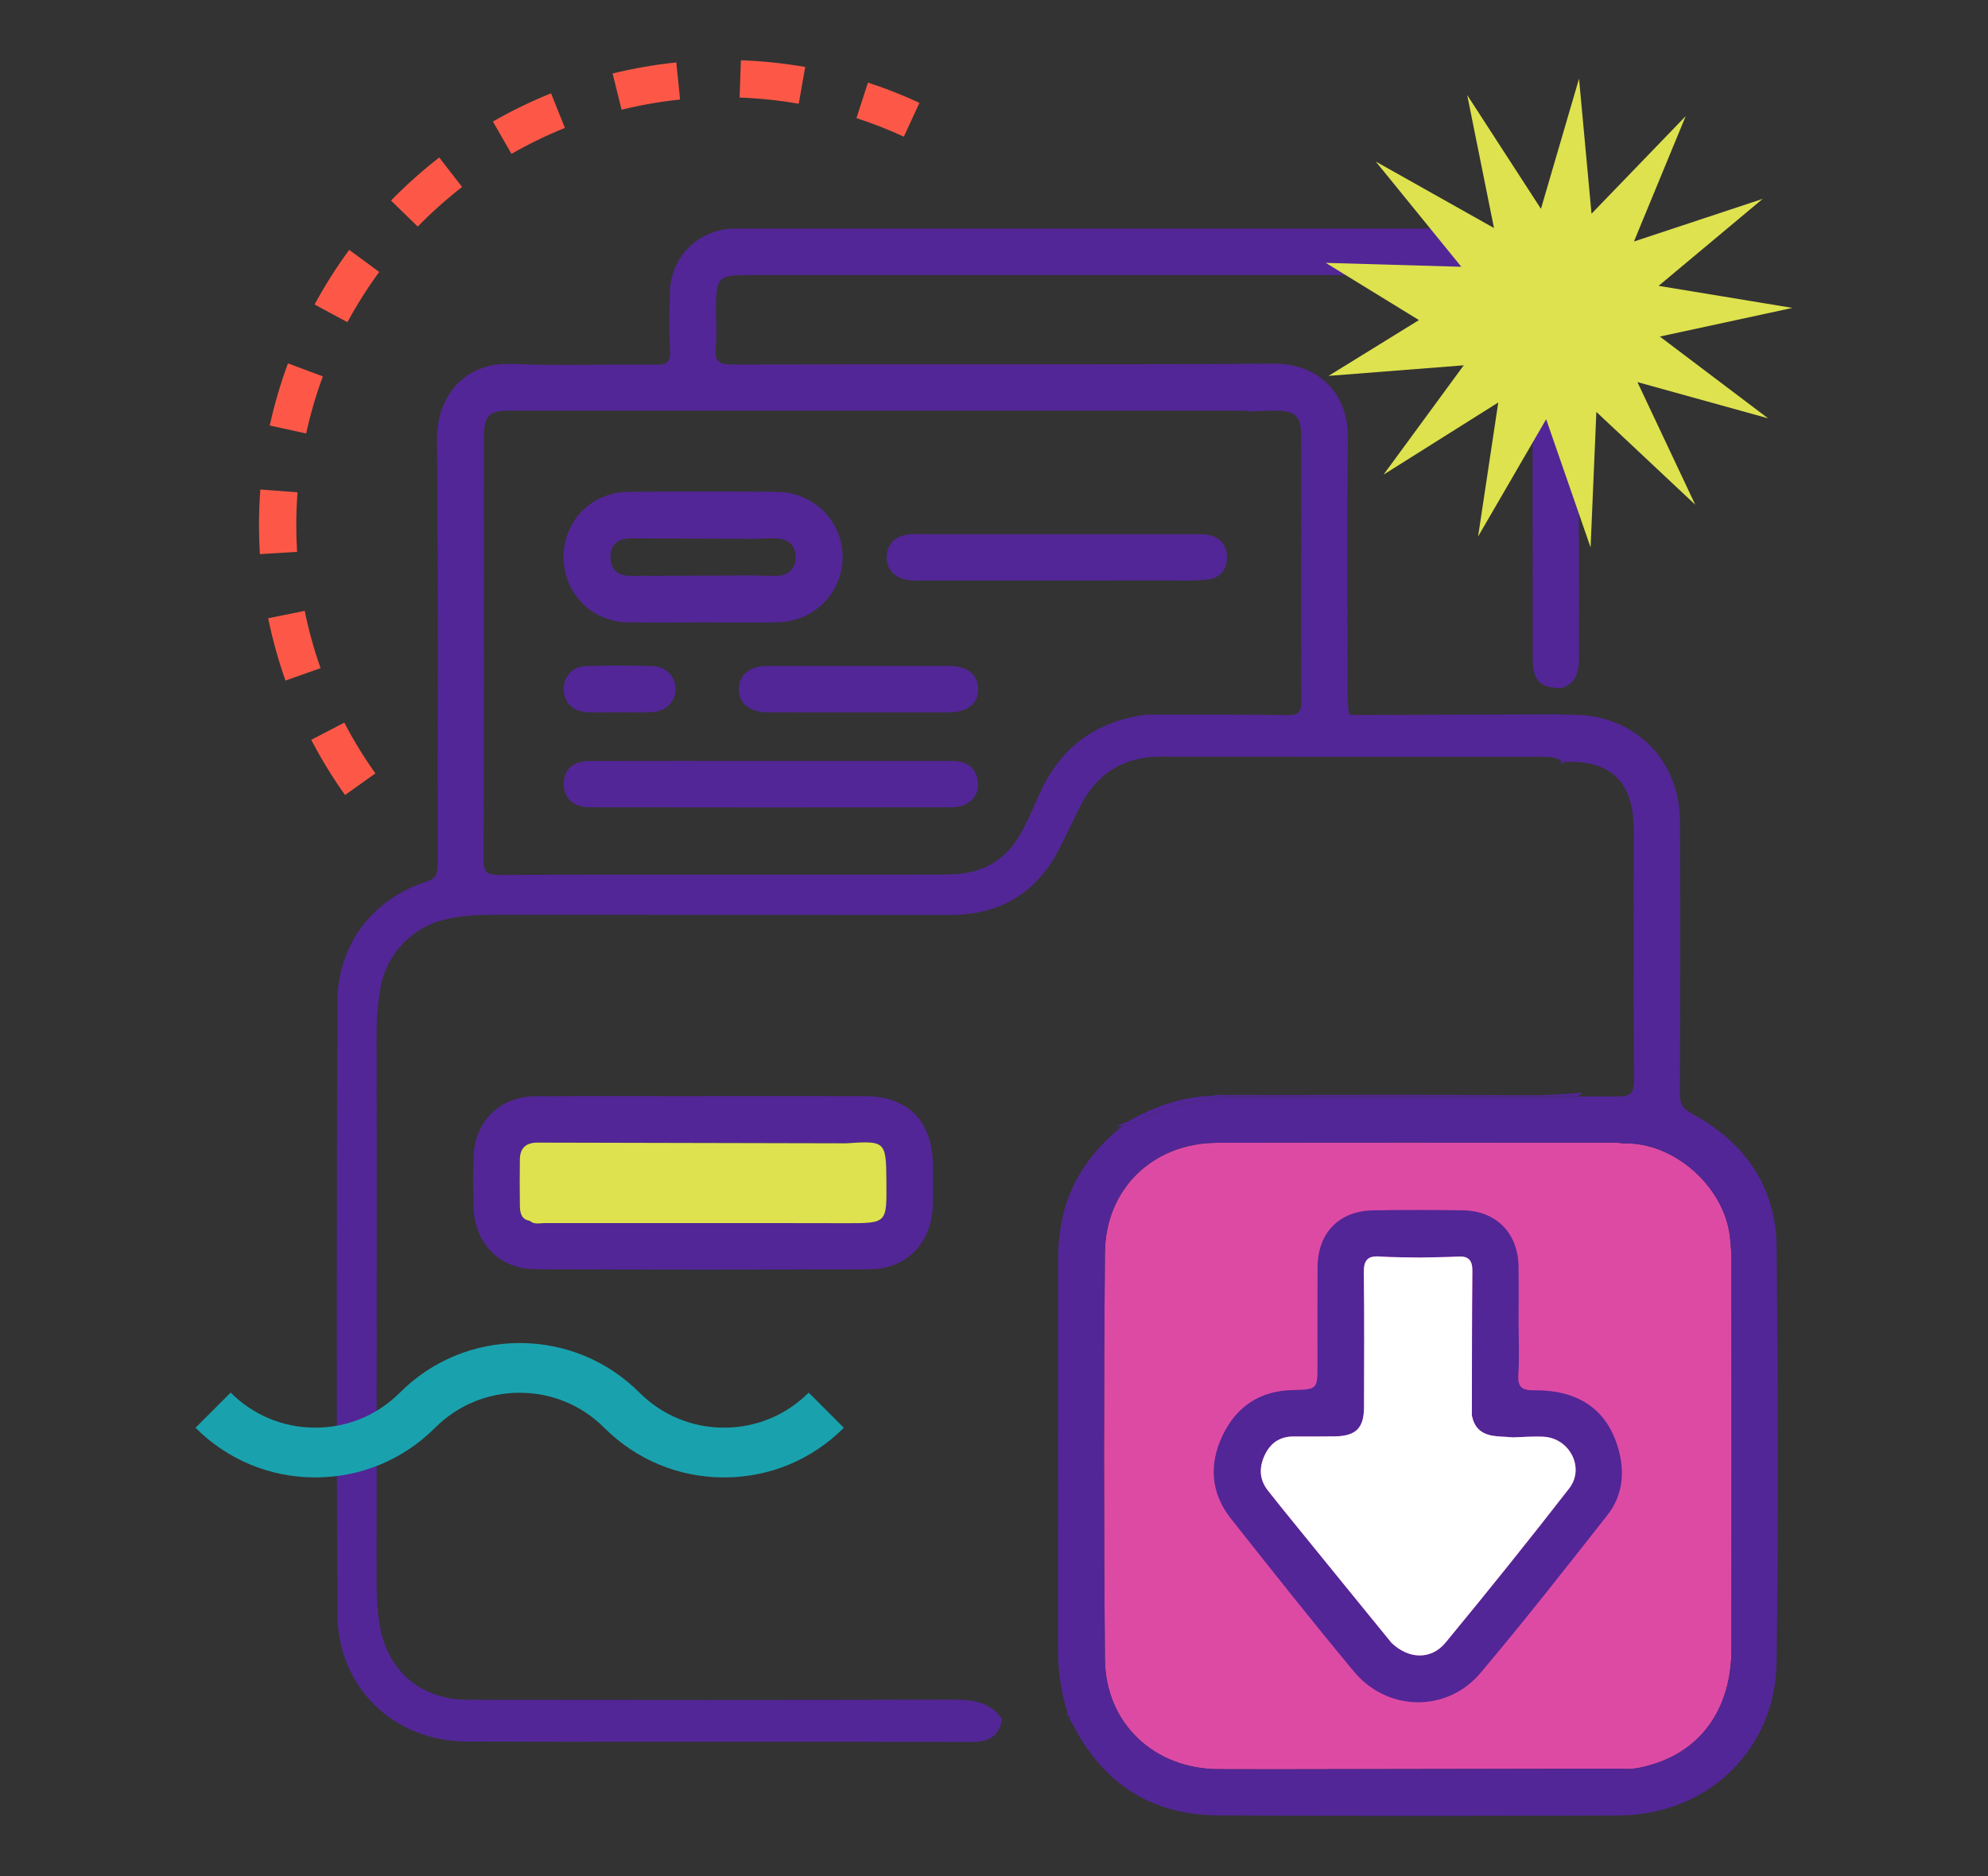
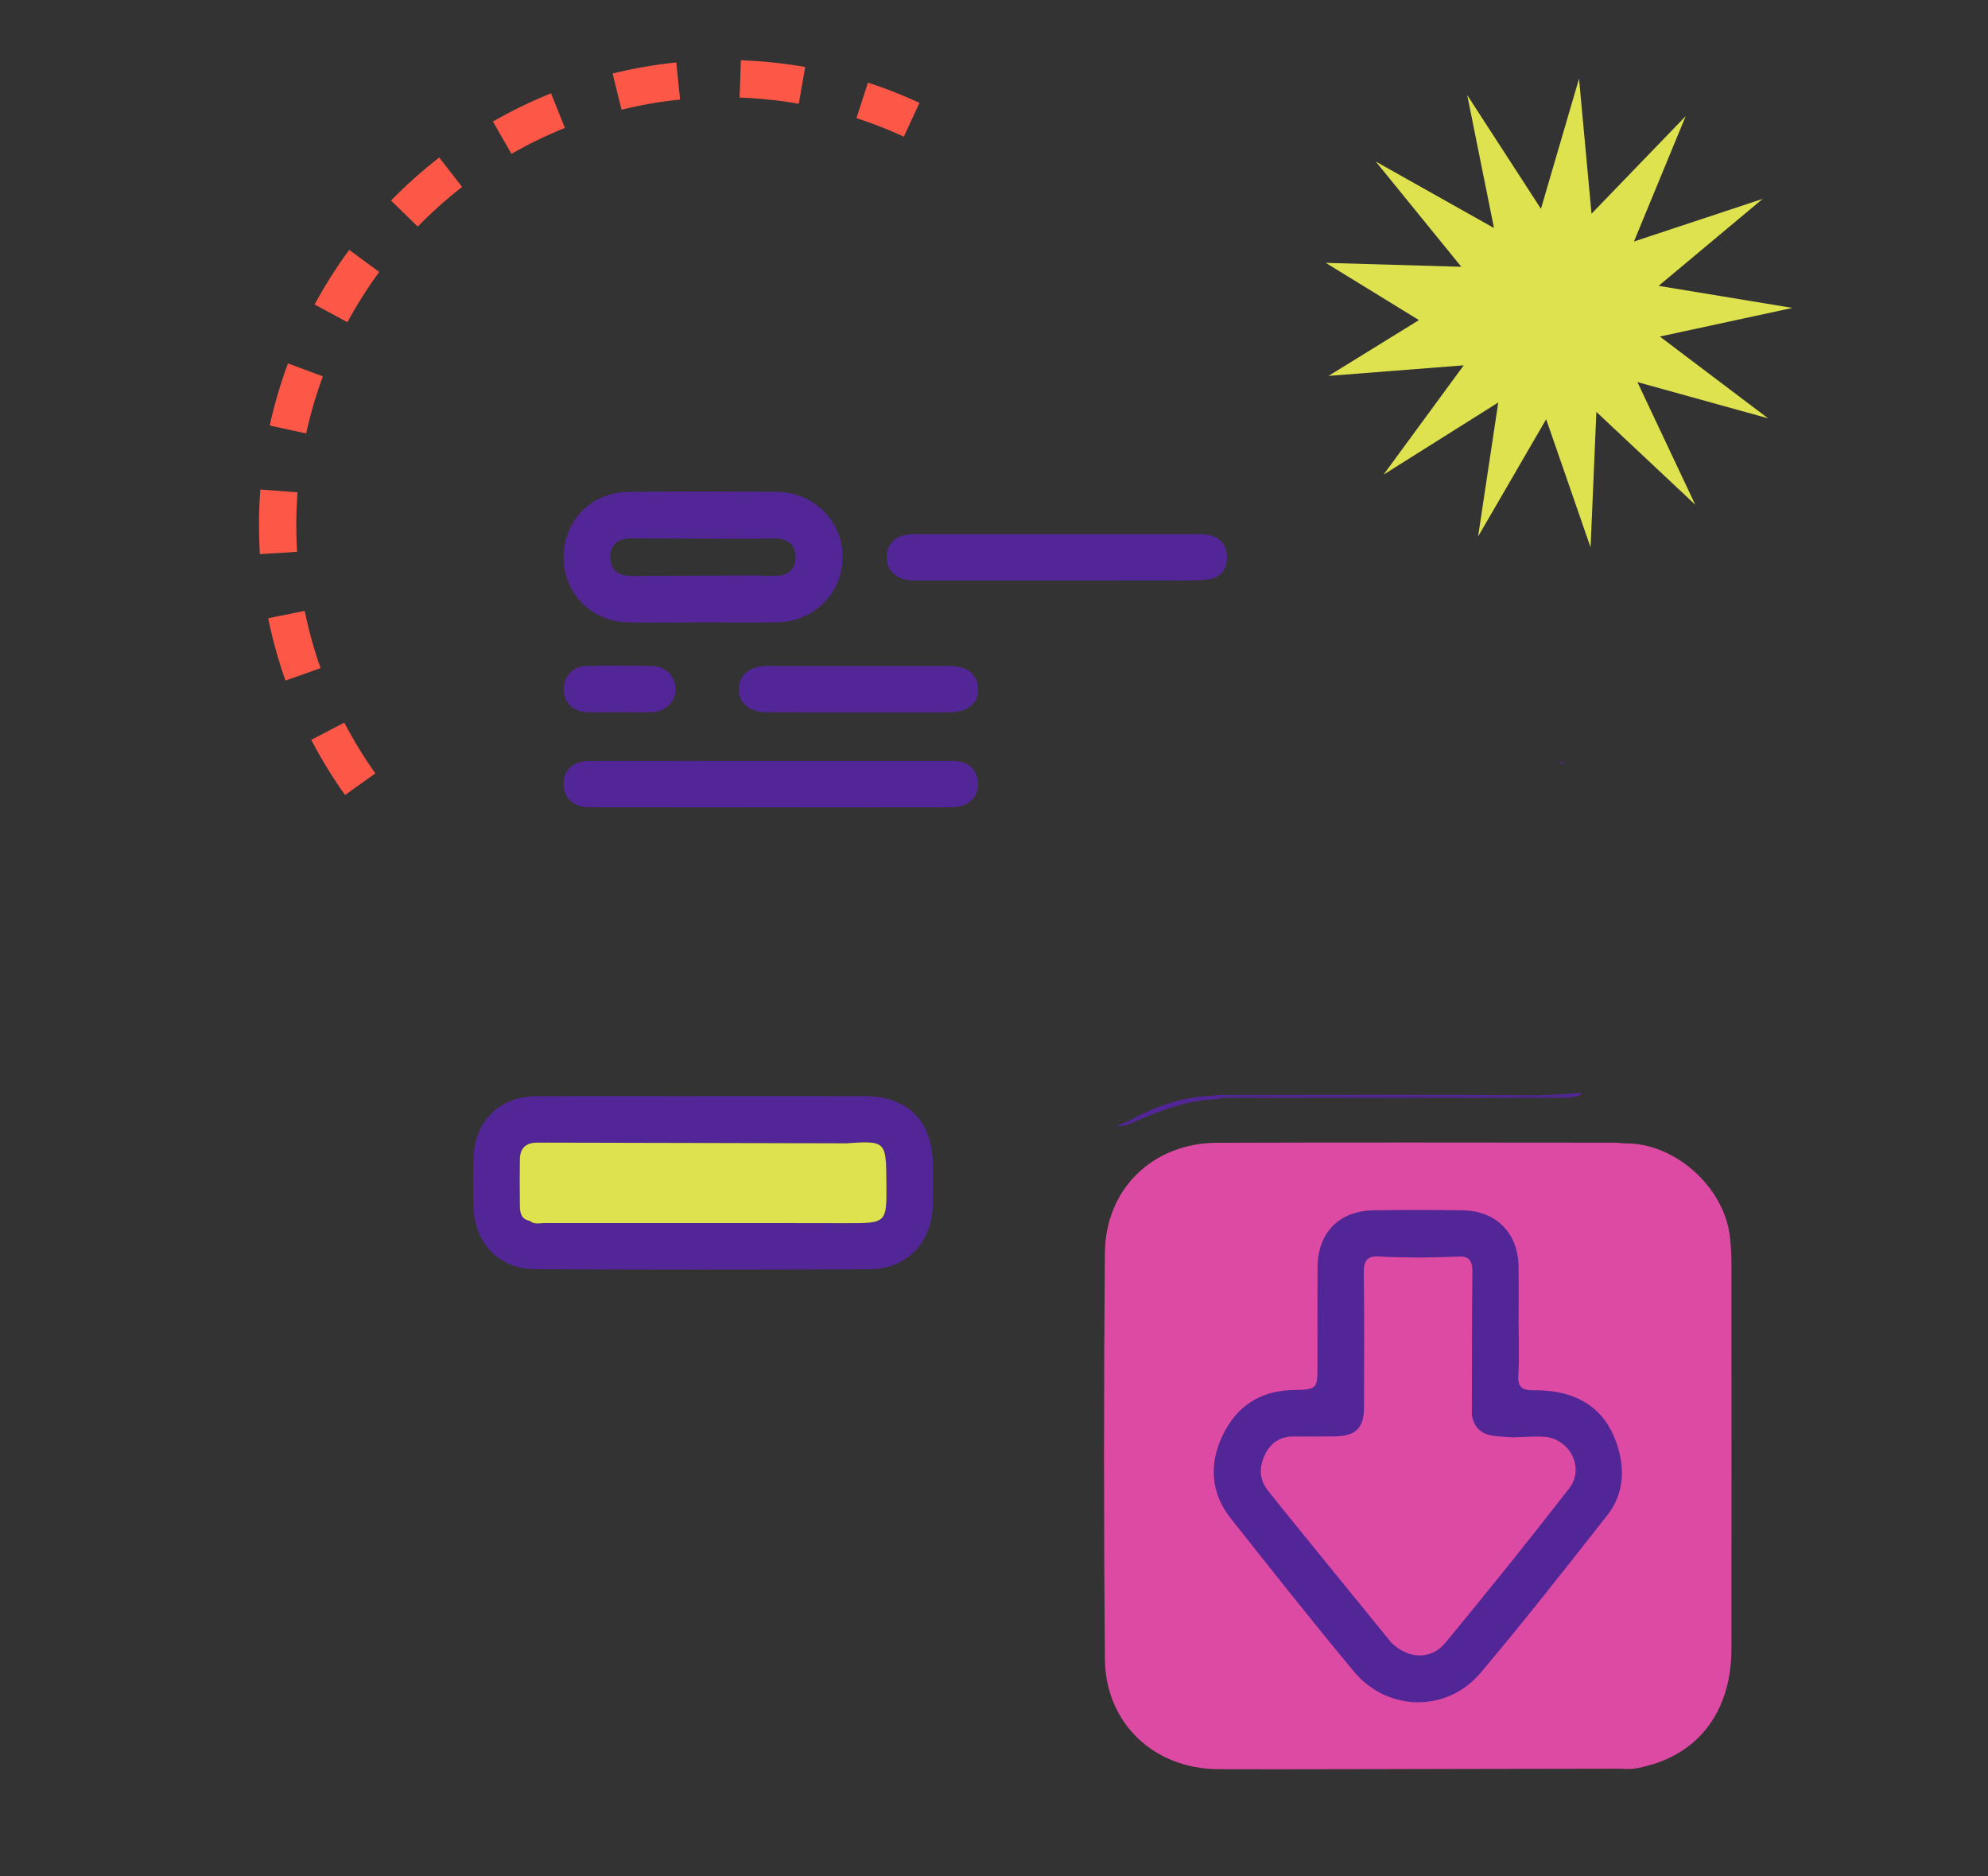
<svg xmlns="http://www.w3.org/2000/svg" version="1.2" baseProfile="tiny" id="Layer_1" x="0px" y="0px" viewBox="0 0 320 302" overflow="visible" xml:space="preserve">
  <rect x="0" y="0" width="320" height="302" fill="#333333" stroke="none" />
  <g>
    <g>
      <path fill="#DD4AA4" d="M278.7,265.47c-0.01,9.29-4.64,16.03-12.6,18.48c-1.66,0.51-3.36,0.94-5.13,0.73    c-15.38,0.03-30.76,0.06-46.13,0.08c-6.24,0.01-12.47,0.03-18.71,0c-10.37-0.05-18.19-7.37-18.28-17.75    c-0.19-21.78-0.19-43.57,0-65.36c0.09-10.32,7.75-17.67,18.02-17.71c21.37-0.08,42.73-0.03,64.1-0.02c0.5,0,0.99,0.08,1.49,0.12    c7.96-0.2,16.03,6.89,16.99,14.96c0.17,1.4,0.25,2.81,0.25,4.22C278.71,223.96,278.73,244.71,278.7,265.47z" />
    </g>
    <g>
      <path fill="#522696" d="M198.18,114.87c0.38,0.02,0.75,0.02,1.1-0.01c-0.07,0-0.14,0-0.22,0    C198.76,114.87,198.47,114.87,198.18,114.87z" />
    </g>
    <g>
-       <path fill="#522696" d="M171.94,275.98C171.94,275.98,171.94,275.98,171.94,275.98c0.03,0.11,0.06,0.21,0.1,0.32c0,0,0,0,0,0    c0,0,0,0,0,0c0.12,0.13,0.16,0.28,0.12,0.45C172.3,276.43,172.23,276.17,171.94,275.98z" />
-     </g>
+       </g>
    <g>
      <path fill="#522696" d="M197.88,176.45c-0.91,0-1.82-0.05-2.73-0.07c-4.88,0.13-9.32,1.72-13.53,4.09    c-0.31,0.24-0.62,0.48-0.93,0.72c0.23-0.03,0.46-0.07,0.69-0.09c4.59-2.01,9.19-4,14.31-4.16c1.14-0.33,2.31-0.23,3.47-0.23    c17.37-0.01,34.75,0.01,52.12-0.01c1.08,0,1.87-0.05,2.45-0.22C235.12,176.42,216.5,176.44,197.88,176.45z" />
    </g>
    <g>
      <path fill="#522696" d="M139.24,176.43c-8.72-0.03-17.44-0.01-26.17-0.01c0,0,0,0.01,0,0.01c-8.97,0-17.94-0.05-26.91,0.02    c-5.7,0.05-9.71,3.99-9.93,9.66c-0.11,2.74-0.1,5.48-0.01,8.22c0.18,5.79,4.15,9.93,9.95,9.96c17.94,0.1,35.88,0.09,53.83,0.01    c5.97-0.03,10.04-4.34,10.15-10.35c0.04-2.16,0.01-4.32,0.01-6.48C150.12,180.49,146.16,176.45,139.24,176.43z M135.92,196.88    c-16.09-0.04-32.17,0-48.26-0.02c-0.79,0-1.67,0.29-2.38-0.36c-1.4-0.23-1.58-1.33-1.6-2.43c-0.04-2.49-0.03-4.97,0-7.46    c0.02-1.82,0.98-2.7,2.82-2.7c16.58,0.04,33.15,0.07,49.73,0.11c0,0,0,0,0,0c0,0,0,0,0,0c6.29-0.44,6.4-0.3,6.45,5.99    C142.73,196.96,142.9,196.89,135.92,196.88z" />
    </g>
    <g>
-       <path fill="#522696" d="M172.04,276.3C172.04,276.3,172.04,276.3,172.04,276.3c-0.04-0.11-0.07-0.22-0.1-0.32    c-0.15-0.07-0.31-0.12-0.46-0.18C171.64,275.98,171.82,276.15,172.04,276.3z" />
-     </g>
+       </g>
    <g>
      <path fill="#522696" d="M179.72,181.33c0.32-0.05,0.65-0.09,0.98-0.13c0.3-0.24,0.61-0.49,0.93-0.72    C180.94,180.68,180.31,180.98,179.72,181.33z" />
    </g>
    <g>
      <path fill="#522696" d="M254.71,175.89c-2.74,0.19-5.48,0.42-8.24,0.4c-16.2-0.12-32.39-0.05-48.59-0.04    c-0.91,0-1.83-0.12-2.73,0.12l0,0c0.91,0.02,1.82,0.07,2.73,0.07c18.62,0,37.23-0.03,55.85,0.03    C254.16,176.35,254.48,176.16,254.71,175.89z" />
    </g>
    <g>
      <path fill="#522696" d="M251.88,123.08c-0.14-0.15-0.29-0.3-0.44-0.44c-0.16,0.01-0.32,0.01-0.49,0.02    C251.26,122.8,251.57,122.95,251.88,123.08z" />
    </g>
    <g>
      <path fill="#522696" d="M101.09,100.17c3.99,0.06,7.98,0.01,11.97,0.01c3.99,0,7.98,0.04,11.97-0.01    c5.9-0.07,10.49-4.58,10.6-10.36c0.11-5.8-4.56-10.58-10.57-10.64c-7.98-0.07-15.96-0.08-23.94,0    c-5.92,0.06-10.39,4.66-10.4,10.48C90.72,95.5,95.2,100.08,101.09,100.17z M101.57,86.65c6.57,0.01,13.13,0.05,19.7,0.08    c1.32-0.02,2.65-0.14,3.96-0.05c1.87,0.13,2.89,1.34,2.84,3.12c-0.05,1.66-1.08,2.77-2.84,2.87c-1.32,0.07-2.64-0.04-3.96-0.06    c-6.57,0.03-13.13,0.06-19.7,0.09c-1.95,0.01-3.25-0.87-3.31-2.9C98.19,87.64,99.5,86.65,101.57,86.65z" />
    </g>
    <g>
      <path fill="#522696" d="M154.48,122.59c-0.81-0.15-1.65-0.11-2.48-0.11c-9.3-0.01-18.6,0-27.9,0c-9.72,0-19.43-0.02-29.15,0.01    c-2.69,0.01-4.13,1.3-4.21,3.54c-0.08,2.33,1.46,3.9,4.15,3.91c19.43,0.04,38.86,0.02,58.3,0c0.73,0,1.52-0.13,2.17-0.45    c1.58-0.78,2.28-2.14,2.01-3.9C157.11,123.95,156.13,122.89,154.48,122.59z" />
    </g>
    <g>
      <path fill="#522696" d="M194.48,93.26c2-0.24,3.07-1.7,3.02-3.66c-0.05-1.95-1.17-3.25-3.18-3.54c-0.73-0.11-1.49-0.09-2.24-0.09    c-7.31-0.01-14.62,0-21.93,0c-7.15,0-14.29,0-21.43,0c-0.75,0-1.5-0.03-2.24,0.02c-2.28,0.18-3.67,1.51-3.76,3.53    c-0.09,2.12,1.32,3.63,3.68,3.88c0.74,0.08,1.49,0.04,2.24,0.04c13.21,0,26.42,0.01,39.63-0.01    C190.34,93.44,192.43,93.5,194.48,93.26z" />
    </g>
    <g>
      <path fill="#522696" d="M152.74,107.18c-9.72-0.01-19.44-0.01-29.16,0c-2.88,0-4.64,1.44-4.65,3.72    c-0.02,2.29,1.71,3.74,4.61,3.75c4.9,0.02,9.8,0.01,14.7,0.01c4.82,0,9.64,0.01,14.46,0c3.09-0.01,4.82-1.42,4.75-3.83    C157.39,108.54,155.67,107.18,152.74,107.18z" />
    </g>
    <g>
      <path fill="#522696" d="M94.51,114.63c1.66,0.07,3.32,0.01,4.98,0.01c1.83,0,3.65,0.07,5.48-0.02c2.26-0.11,3.84-1.76,3.78-3.8    c-0.06-1.94-1.58-3.56-3.72-3.62c-3.56-0.1-7.14-0.1-10.7,0c-2.16,0.06-3.58,1.66-3.59,3.68    C90.72,113.04,92.17,114.53,94.51,114.63z" />
    </g>
    <g>
      <path fill="#522696" d="M247.04,223.78c-2.03,0.02-2.78-0.44-2.64-2.57c0.18-2.81,0.05-5.65,0.04-8.47c0-2.99,0.04-5.98-0.01-8.97    c-0.1-5.32-3.6-8.87-8.94-8.96c-4.82-0.08-9.64-0.08-14.45,0c-5.5,0.09-8.93,3.62-8.96,9.16c-0.03,5.23-0.01,10.47-0.01,15.7    c0,3.93,0,3.98-4.03,4.07c-5.27,0.12-9.03,2.67-11.25,7.31c-2.21,4.63-1.91,9.26,1.33,13.36c6.54,8.27,13.09,16.55,19.83,24.65    c5.36,6.44,14.93,6.62,20.34,0.23c7.02-8.3,13.72-16.88,20.45-25.43c2.34-2.98,2.81-6.52,1.89-10.17    C258.99,227.15,254.36,223.72,247.04,223.78z M252.58,239.57c-6.5,8.37-13.15,16.64-19.9,24.82c-2.34,2.83-5.97,2.66-8.7,0.03    c-5.33-6.55-10.67-13.09-15.99-19.65c-1.31-1.61-2.61-3.22-3.89-4.85c-1.38-1.74-1.46-3.64-0.57-5.61c0.9-1.99,2.42-3.1,4.66-3.1    c2.24,0,4.48,0.02,6.72-0.02c3.36-0.06,4.64-1.35,4.65-4.71c0.02-7.22,0.06-14.44-0.03-21.65c-0.03-1.94,0.57-2.73,2.54-2.59    c2.14,0.15,4.3,0.12,6.45,0.17v0v0c2.06-0.05,4.12-0.05,6.17-0.16c1.71-0.1,2.32,0.6,2.31,2.32c-0.08,7.76-0.06,15.52-0.08,23.28    c0.81,3.76,3.91,3.23,6.58,3.5c0,0,0,0,0,0c0,0,0,0,0,0c1.65-0.04,3.31-0.19,4.96-0.1C252.66,231.47,255.15,236.26,252.58,239.57z    " />
    </g>
    <g>
      <path fill="#FD5847" d="M55.54,127.96c-2.01-2.82-3.84-5.81-5.44-8.88l5.32-2.77c1.47,2.82,3.15,5.57,5,8.17L55.54,127.96z     M45.95,109.54c-1.15-3.26-2.09-6.64-2.78-10.03l5.88-1.19c0.63,3.12,1.49,6.22,2.55,9.22L45.95,109.54z M41.83,89.19    c-0.09-1.54-0.14-3.1-0.14-4.63c0-1.91,0.07-3.85,0.22-5.77l5.98,0.45c-0.13,1.76-0.2,3.55-0.2,5.31c0,1.41,0.04,2.85,0.13,4.27    L41.83,89.19z M49.28,69.77l-5.86-1.28c0.74-3.39,1.73-6.75,2.93-10l5.62,2.09C50.86,63.57,49.96,66.66,49.28,69.77z M55.92,51.86    l-5.28-2.85c1.64-3.04,3.52-6,5.57-8.79l4.83,3.55C59.16,46.34,57.43,49.07,55.92,51.86z M67.24,36.47l-4.3-4.19    c2.42-2.48,5.03-4.81,7.76-6.93l3.68,4.74C71.87,32.04,69.47,34.19,67.24,36.47z M82.33,24.76l-2.99-5.2    c3-1.72,6.15-3.25,9.36-4.54l2.23,5.57C87.99,21.77,85.09,23.18,82.33,24.76z M145.49,22c-2.47-1.14-5.04-2.15-7.63-2.99    l1.85-5.71c2.82,0.91,5.61,2.01,8.29,3.25L145.49,22z M100.05,17.66l-1.44-5.83c3.35-0.83,6.8-1.42,10.25-1.78l0.61,5.97    C106.3,16.35,103.13,16.9,100.05,17.66z M128.57,16.7c-3.13-0.55-6.33-0.88-9.52-1l0.21-6c3.47,0.12,6.95,0.49,10.35,1.08    L128.57,16.7z" />
    </g>
    <g>
-       <path fill="#522696" d="M272.31,179.23c-1.49-0.8-1.92-1.58-1.91-3.17c0.06-14.63,0.08-29.25,0.02-43.88    c-0.03-8.66-5.63-15.4-13.98-16.87c-1.94-0.34-3.97-0.24-5.95-0.34c-10.87,0.04-21.75,0.07-32.62,0.11    c-0.34,0-0.65-0.04-0.78-0.42c0,0,0,0,0,0c0,0,0,0,0,0c-0.06-0.9-0.17-1.81-0.17-2.72c-0.01-13.8-0.15-27.6,0.05-41.4    c0.1-7.05-4.55-12.06-12.06-12.01c-29.01,0.2-58.02,0.05-87.02,0.14c-2.24,0.01-2.89-0.57-2.68-2.74c0.2-2.06,0.04-4.15,0.04-6.23    c0-5.06,0.36-5.43,5.31-5.43c34.83,0,69.65,0,104.48,0c4.32,0,8.64,0.05,12.96,0.08c1.58-0.03,3.15-0.09,4.73-0.08    c3.06,0.01,3.93,0.89,3.96,4.04c0.03,2.99,0.01,5.98,0.01,8.97c0,14.2-0.01,34.4,0.01,48.6c0,3.72,1.11,4.83,4.65,4.88    c2.43-0.81,2.81-2.69,2.8-4.95c-0.04-17.21-0.02-40.42-0.03-57.62c0-1.32,0.01-2.65-0.39-3.95c-1.46-4.7-5.39-7.45-10.83-7.46    c-41.31-0.01-82.62,0-123.92,0c-0.33,0-0.67-0.01-1,0.01c-5.8,0.25-10.09,4.65-10.18,10.47c-0.05,3.08-0.12,6.16,0.03,9.23    c0.08,1.77-0.47,2.22-2.21,2.2c-7.73-0.1-15.47,0.22-23.19-0.11c-7.75-0.33-12.17,5.28-12.1,12.21    c0.22,22.78,0.07,45.55,0.11,68.33c0,1.48-0.19,2.27-1.85,2.8c-8.72,2.83-14.27,10.17-14.3,19.46c-0.11,32.75-0.14,65.51,0,98.26    c0.05,11.98,9.02,20.65,20.98,20.68c27.1,0.07,54.19,0.01,81.29,0.05c2.66,0,4.28-0.98,4.74-3.66c0,0,0,0,0,0    c-2.06-3.01-5.1-3.15-8.37-3.14c-25.85,0.06-51.71,0.06-77.56,0.02c-7.82-0.01-13.19-4.78-14.34-12.5    c-0.29-1.98-0.42-3.96-0.42-5.96c0.01-16.63,0.01-33.26,0.01-49.89c0-13.05,0.01-26.11-0.01-39.16c0-2.34,0.21-4.65,0.6-6.95    c0.95-5.6,5.14-9.99,10.71-11.2c2.36-0.52,4.76-0.69,7.18-0.69c24.61,0.02,49.21,0,73.82,0.02c8.11,0.01,13.98-3.57,17.66-10.78    c1.1-2.15,2.1-4.34,3.18-6.5c2.69-5.41,6.99-8.21,13.14-8.19c20.12,0.04,40.24,0.01,60.35,0.02c1.32,0,2.67-0.11,3.92,0.53    c0.11,0.1,0.19,0.2,0.29,0.3c7.82-0.4,11.5,3.12,11.5,11.03c0,13.37-0.07,26.73,0.06,40.1c0.02,2.37-0.69,2.73-2.87,2.72    c-2.14-0.01-4.27,0-6.41-0.01c-0.58,0.17-1.38,0.22-2.45,0.22c-17.37,0.02-34.75,0-52.12,0.01c-1.16,0-2.33-0.11-3.47,0.23    c-5.12,0.16-9.72,2.16-14.31,4.16c-0.23,0.02-0.46,0.07-0.69,0.09c-4.84,3.9-8.36,8.68-9.72,14.95c-0.49,2.28-0.68,4.59-0.68,6.92    c-0.01,20.83,0,41.67-0.01,62.5c0,3.57,0.53,7.03,1.64,10.41c0,0,0,0,0,0c0.29,0.2,0.36,0.45,0.22,0.77    c0.22,0.34,0.46,0.67,0.64,1.03c4.88,9.41,12.65,14.36,23.2,14.42c21.52,0.14,43.04,0.1,64.56,0.02    c14.17-0.06,25.21-10.46,25.41-24.61c0.31-22.27,0.23-44.54,0.01-66.81C285.89,191,280.86,183.83,272.31,179.23z M207.3,115.1    c-7.55-0.12-15.1-0.07-22.65-0.08c-8.19,0.99-13.97,5.24-17.34,12.78c-0.91,2.04-1.8,4.11-2.85,6.07    c-2.2,4.09-5.62,6.45-10.32,6.8c-0.91,0.07-1.83,0.1-2.74,0.1c-23.69,0.01-47.38-0.02-71.07,0.04c-1.85,0-2.5-0.33-2.49-2.38    c0.08-22.7,0.05-45.4,0.06-68.09c0-3.28,0.8-4.24,3.75-4.24c39.49-0.01,78.97-0.01,118.46,0c0.33,0,0.66,0.08,0.98,0.12    c0,0,0,0,0,0c0,0,0,0,0,0c1.49-0.04,2.98-0.14,4.47-0.12c2.92,0.03,3.85,0.94,3.87,3.9c0.04,5.56,0.01,11.12,0.01,16.68    c0,8.72-0.04,17.43,0.04,26.15C209.47,114.5,209.13,115.13,207.3,115.1z M278.7,265.47c-0.01,9.29-4.64,16.03-12.6,18.48    c-1.66,0.51-3.36,0.94-5.13,0.73c-15.38,0.03-30.76,0.06-46.13,0.08c-6.24,0.01-12.47,0.03-18.71,0    c-10.37-0.05-18.19-7.37-18.28-17.75c-0.19-21.78-0.19-43.57,0-65.36c0.09-10.32,7.75-17.67,18.02-17.71    c21.37-0.08,42.73-0.03,64.1-0.02c0.5,0,0.99,0.08,1.49,0.12c7.96-0.2,16.03,6.89,16.99,14.96c0.17,1.4,0.25,2.81,0.25,4.22    C278.71,223.96,278.73,244.71,278.7,265.47z" />
-     </g>
+       </g>
    <g>
-       <path fill="#FFFFFF" d="M252.58,239.57c-6.5,8.37-13.15,16.64-19.9,24.82c-2.34,2.83-5.97,2.66-8.7,0.03    c-5.33-6.55-10.67-13.09-15.99-19.65c-1.31-1.61-2.61-3.22-3.89-4.85c-1.38-1.74-1.46-3.64-0.57-5.61c0.9-1.99,2.42-3.1,4.66-3.1    c2.24,0,4.48,0.02,6.72-0.02c3.36-0.06,4.64-1.35,4.65-4.71c0.02-7.22,0.06-14.44-0.03-21.65c-0.03-1.94,0.57-2.73,2.54-2.59    c2.14,0.15,4.3,0.12,6.45,0.17v0v0c2.06-0.05,4.12-0.05,6.17-0.16c1.71-0.1,2.32,0.6,2.31,2.32c-0.08,7.76-0.06,15.52-0.08,23.28    c0.81,3.76,3.91,3.23,6.58,3.5c0,0,0,0,0,0c0,0,0,0,0,0c1.65-0.04,3.31-0.19,4.96-0.1C252.66,231.47,255.15,236.26,252.58,239.57z    " />
-     </g>
+       </g>
    <g>
      <path fill="#DEE24E" d="M135.92,196.88c-16.09-0.04-32.17,0-48.26-0.02c-0.79,0-1.67,0.29-2.38-0.36c-1.4-0.23-1.58-1.33-1.6-2.43    c-0.04-2.49-0.03-4.97,0-7.46c0.02-1.82,0.98-2.7,2.82-2.7c16.58,0.04,33.15,0.07,49.73,0.11c0,0,0,0,0,0c0,0,0,0,0,0    c6.29-0.44,6.4-0.3,6.45,5.99C142.73,196.96,142.9,196.89,135.92,196.88z" />
    </g>
    <g>
-       <path fill="#19A2AE" d="M116.55,237.8c-7.28,0-14.13-2.84-19.28-7.99c-3.64-3.64-8.48-5.64-13.62-5.64c-5.15,0-9.98,2-13.62,5.64    c-5.15,5.15-12,7.99-19.28,7.99s-14.13-2.84-19.28-7.99l5.66-5.66c3.64,3.64,8.47,5.64,13.62,5.64s9.98-2,13.62-5.64    c5.15-5.15,12-7.98,19.28-7.98s14.13,2.84,19.28,7.98c3.64,3.64,8.48,5.64,13.62,5.64s9.98-2,13.62-5.64l5.66,5.66    C130.68,234.96,123.84,237.8,116.55,237.8z" />
-     </g>
+       </g>
    <g>
      <polygon fill="#DEE24E" points="213.4,42.31 235.22,42.94 221.45,26 240.48,36.7 236.17,15.3 248.04,33.61 254.17,12.66     256.18,34.4 271.34,18.69 263.01,38.87 283.73,32.01 266.98,46.01 288.52,49.56 267.18,54.17 284.6,67.33 263.57,61.5     272.88,81.24 256.96,66.3 256.03,88.11 248.88,67.48 237.92,86.36 241.17,64.78 222.7,76.4 235.61,58.8 213.85,60.5 228.4,51.52       " />
    </g>
  </g>
</svg>